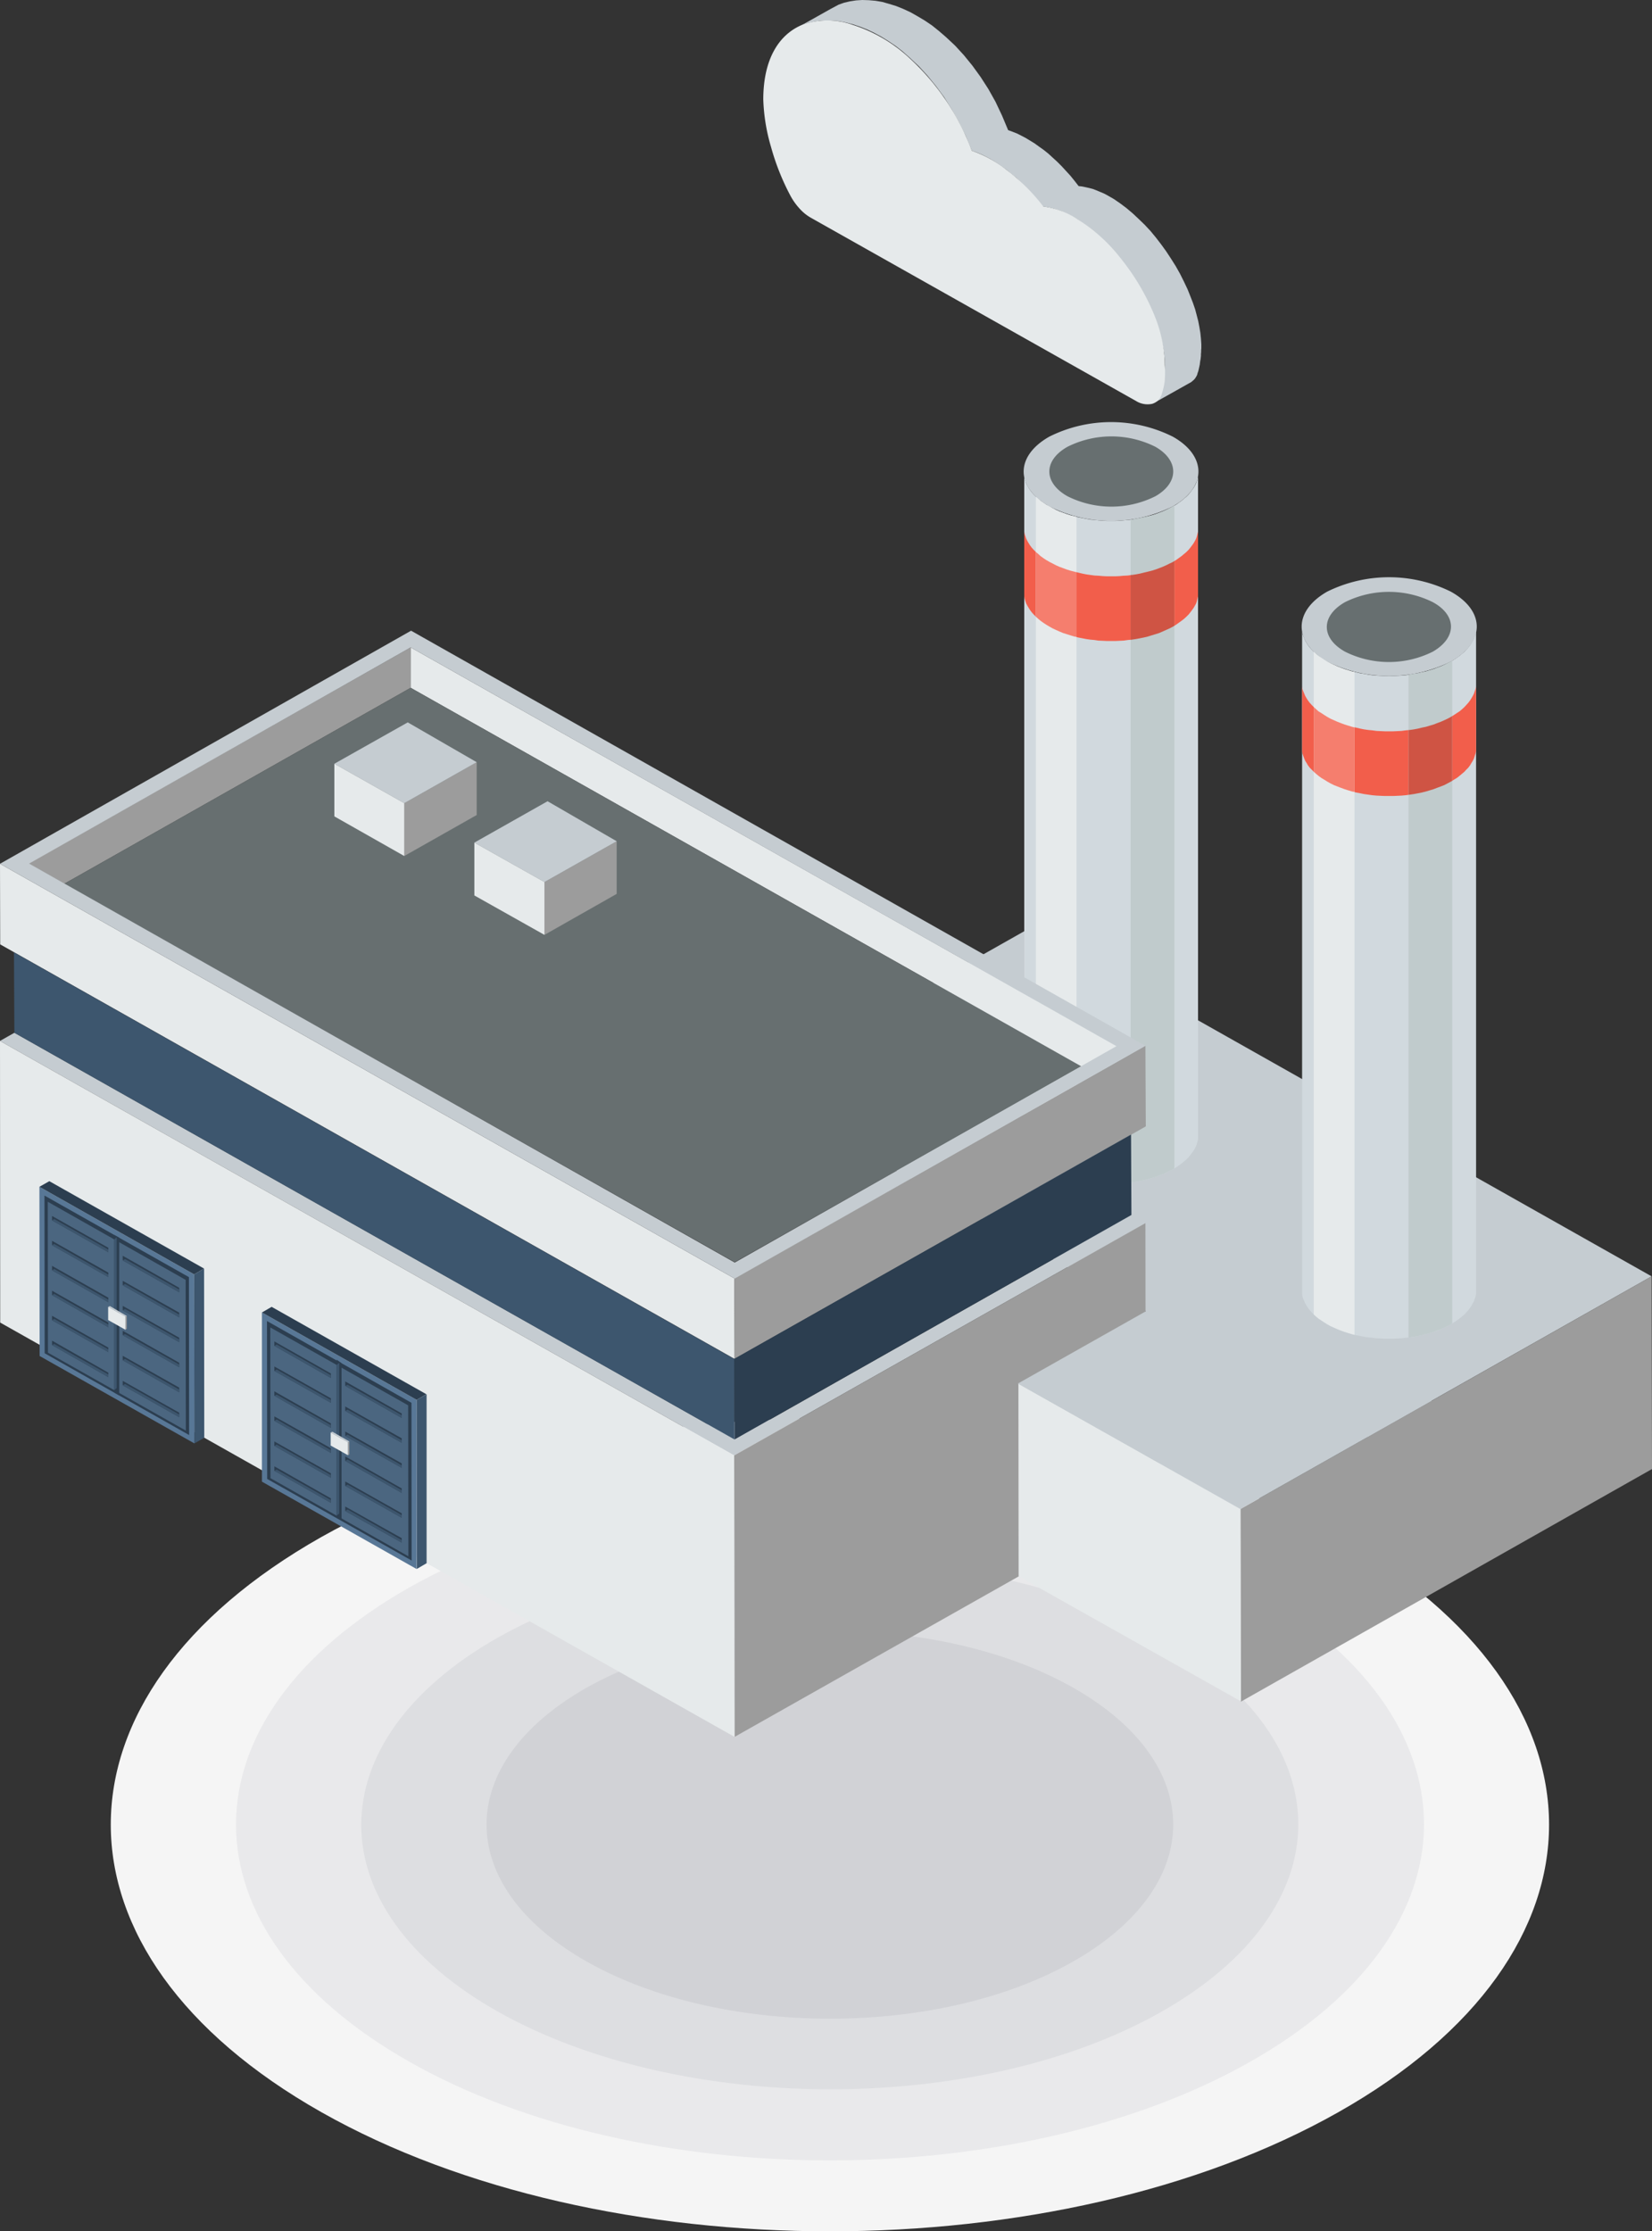
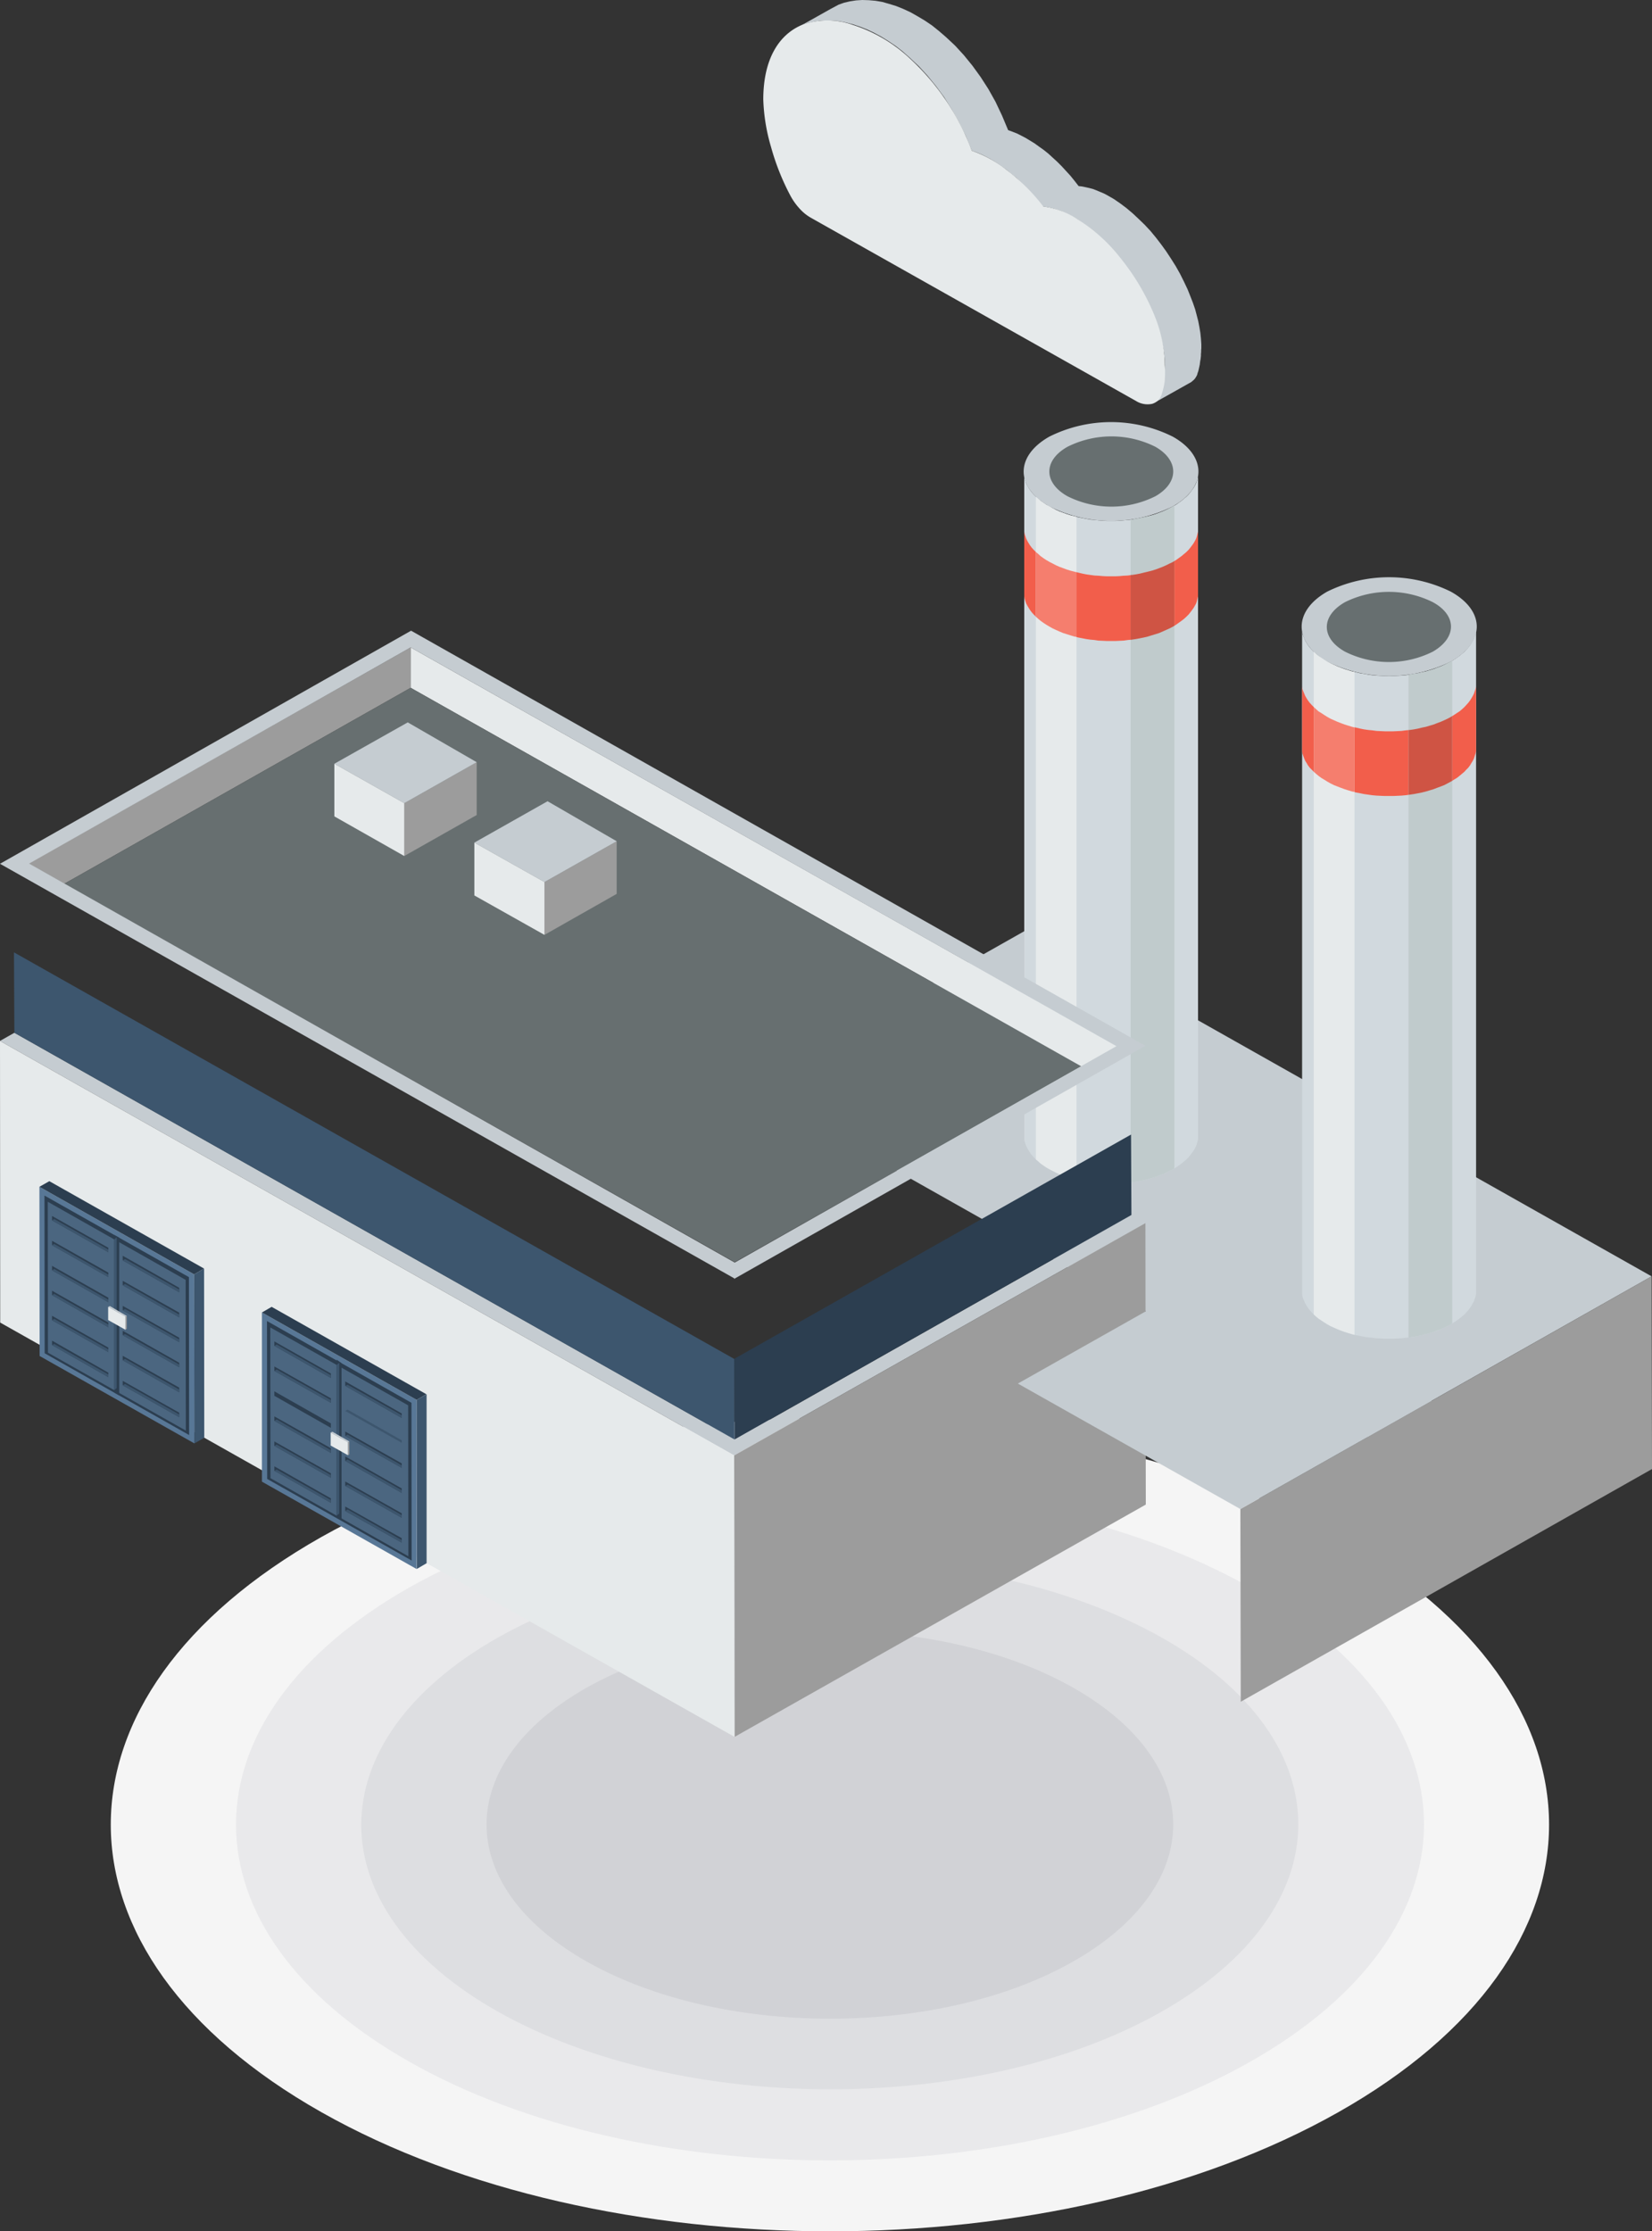
<svg xmlns="http://www.w3.org/2000/svg" id="레이어_1" data-name="레이어 1" viewBox="0 0 85.08 114.87">
  <rect x="0" y="0" width="85.08" height="114.87" fill="#333333" stroke="none" />
  <defs>
    <style>.cls-1{fill:#f5f5f5;}.cls-1,.cls-10,.cls-11,.cls-12,.cls-13,.cls-14,.cls-15,.cls-16,.cls-17,.cls-2,.cls-3,.cls-4,.cls-5,.cls-6,.cls-7,.cls-8,.cls-9{fill-rule:evenodd;}.cls-2{fill:#e9e9eb;}.cls-3{fill:#dddee1;}.cls-4{fill:#d1d2d6;}.cls-5{fill:#c5ccd1;}.cls-6{fill:#d1d9de;}.cls-7{fill:#676f70;}.cls-8{fill:#f25e4b;}.cls-9{fill:#c0cbcc;}.cls-10{fill:#e6eaeb;}.cls-11{fill:#f57e6e;}.cls-12{fill:#cf5444;}.cls-13{fill:#9c9c9c;}.cls-14{fill:#2c3e50;}.cls-15{fill:#3d566e;}.cls-16{fill:#587796;}.cls-17{fill:#4b6680;}</style>
  </defs>
  <path class="cls-1" d="M20.05,80.13c-14.46,8.18-14.46,21.43,0,29.61s37.91,8.18,52.38,0,14.46-21.43,0-29.61S34.51,72,20.05,80.13Z" transform="translate(-3.5 -1)" />
  <path class="cls-2" d="M24.61,82.71c-11.94,6.75-11.94,17.7,0,24.45s31.31,6.75,43.25,0,12-17.7,0-24.45S36.56,76,24.61,82.71Z" transform="translate(-3.5 -1)" />
  <path class="cls-3" d="M29.17,85.29c-9.42,5.33-9.42,14,0,19.29s24.71,5.33,34.13,0,9.42-14,0-19.29S38.6,80,29.17,85.29Z" transform="translate(-3.5 -1)" />
  <path class="cls-4" d="M33.74,87.87c-6.91,3.9-6.91,10.23,0,14.13s18.09,3.91,25,0,6.91-10.23,0-14.13S40.64,84,33.74,87.87Z" transform="translate(-3.5 -1)" />
  <polygon class="cls-5" points="70.45 73.97 85.06 65.71 53.16 47.71 38.55 55.97 70.45 73.97" />
  <polygon class="cls-6" points="52.75 24.52 52.75 58.65 52.77 58.77 52.81 58.89 52.85 59 52.91 59.12 52.98 59.24 53.05 59.35 53.14 59.47 53.24 59.58 53.35 59.69 53.47 59.79 53.59 59.9 53.74 60 53.88 60.1 54.05 60.2 54.21 60.28 54.38 60.37 54.56 60.45 54.75 60.52 54.94 60.59 55.13 60.65 55.33 60.7 55.53 60.75 55.74 60.8 55.94 60.84 56.15 60.87 56.37 60.9 56.57 60.91 56.8 60.93 57.01 60.94 57.22 60.94 57.44 60.94 57.65 60.93 57.87 60.91 58.08 60.9 58.3 60.87 58.5 60.84 58.71 60.8 58.91 60.76 59.12 60.7 59.31 60.65 59.51 60.59 59.7 60.52 59.88 60.45 60.06 60.37 60.24 60.28 60.41 60.2 60.57 60.1 60.71 60 60.85 59.9 60.98 59.79 61.1 59.69 61.21 59.58 61.3 59.47 61.39 59.35 61.47 59.24 61.54 59.12 61.6 59 61.64 58.89 61.67 58.77 61.7 58.65 61.7 24.52 61.67 24.64 61.64 24.76 61.6 24.88 61.54 25 61.47 25.12 61.39 25.23 61.3 25.35 61.21 25.46 61.1 25.57 60.98 25.67 60.85 25.78 60.71 25.88 60.57 25.98 60.41 26.07 60.24 26.16 60.06 26.25 59.88 26.33 59.7 26.4 59.51 26.47 59.32 26.53 59.12 26.58 58.91 26.63 58.71 26.67 58.5 26.71 58.3 26.75 58.08 26.77 57.87 26.79 57.65 26.81 57.44 26.82 57.22 26.82 57.01 26.82 56.8 26.81 56.57 26.79 56.37 26.77 56.15 26.75 55.94 26.71 55.74 26.67 55.53 26.63 55.33 26.58 55.13 26.53 54.94 26.47 54.75 26.4 54.56 26.33 54.38 26.25 54.21 26.16 54.05 26.07 53.88 25.98 53.74 25.88 53.59 25.78 53.47 25.67 53.35 25.57 53.24 25.46 53.14 25.35 53.05 25.23 52.98 25.12 52.91 25 52.85 24.88 52.81 24.76 52.77 24.64 52.75 24.52" />
  <path class="cls-5" d="M63.9,23.48a7.12,7.12,0,0,0-6.36,0c-1.76,1-1.76,2.6,0,3.59a7.12,7.12,0,0,0,6.36,0C65.66,26.08,65.66,24.47,63.9,23.48Z" transform="translate(-3.5 -1)" />
  <path class="cls-7" d="M63,24a5.06,5.06,0,0,0-4.52,0c-1.25.7-1.25,1.85,0,2.55a5.06,5.06,0,0,0,4.52,0C64.23,25.85,64.23,24.7,63,24Z" transform="translate(-3.5 -1)" />
  <polygon class="cls-8" points="52.75 27.37 52.75 30.7 52.77 30.82 52.81 30.95 52.85 31.07 52.91 31.18 52.98 31.3 53.05 31.41 53.14 31.53 53.24 31.64 53.35 31.75 53.47 31.86 53.59 31.96 53.73 32.06 53.88 32.16 54.05 32.26 54.21 32.35 54.38 32.43 54.56 32.51 54.75 32.59 54.94 32.65 55.13 32.71 55.33 32.77 55.53 32.82 55.74 32.86 55.94 32.9 56.15 32.93 56.37 32.95 56.57 32.98 56.8 32.99 57.01 33 57.22 33 57.44 33 57.65 32.99 57.87 32.98 58.08 32.95 58.3 32.93 58.5 32.9 58.71 32.86 58.91 32.82 59.12 32.77 59.31 32.71 59.51 32.65 59.7 32.59 59.88 32.51 60.06 32.43 60.24 32.35 60.41 32.26 60.57 32.16 60.71 32.06 60.85 31.96 60.98 31.86 61.1 31.75 61.21 31.64 61.3 31.53 61.39 31.41 61.47 31.3 61.54 31.18 61.6 31.07 61.64 30.95 61.67 30.82 61.7 30.7 61.7 27.37 61.67 27.49 61.64 27.61 61.6 27.73 61.54 27.85 61.47 27.97 61.39 28.08 61.3 28.2 61.21 28.31 61.1 28.42 60.98 28.52 60.85 28.63 60.71 28.73 60.57 28.83 60.41 28.93 60.24 29.01 60.06 29.1 59.88 29.18 59.7 29.25 59.51 29.32 59.32 29.38 59.12 29.43 58.91 29.48 58.71 29.53 58.5 29.57 58.3 29.6 58.08 29.63 57.87 29.64 57.65 29.66 57.44 29.67 57.22 29.67 57.01 29.67 56.8 29.66 56.57 29.64 56.37 29.63 56.15 29.6 55.94 29.57 55.74 29.53 55.53 29.48 55.33 29.43 55.13 29.38 54.94 29.32 54.75 29.25 54.56 29.18 54.38 29.1 54.21 29.01 54.05 28.93 53.88 28.83 53.73 28.73 53.59 28.63 53.47 28.52 53.35 28.42 53.24 28.31 53.14 28.2 53.05 28.08 52.98 27.97 52.91 27.85 52.85 27.73 52.81 27.61 52.77 27.49 52.75 27.37" />
  <polygon class="cls-9" points="60.48 26.03 60.48 60.15 60.41 60.2 60.24 60.28 60.06 60.37 59.88 60.45 59.7 60.52 59.51 60.59 59.31 60.65 59.12 60.7 58.91 60.76 58.71 60.8 58.5 60.84 58.3 60.87 58.23 60.88 58.23 26.75 58.3 26.75 58.5 26.71 58.71 26.67 58.91 26.63 59.12 26.58 59.32 26.53 59.51 26.47 59.7 26.4 59.88 26.33 60.06 26.25 60.24 26.16 60.41 26.07 60.48 26.03" />
  <polygon class="cls-10" points="53.35 59.69 53.35 25.57 53.35 25.57 53.47 25.67 53.59 25.78 53.73 25.88 53.88 25.98 54.05 26.07 54.21 26.16 54.38 26.25 54.56 26.33 54.75 26.4 54.94 26.47 55.13 26.53 55.33 26.58 55.44 26.61 55.44 60.73 55.33 60.7 55.13 60.65 54.94 60.59 54.75 60.52 54.56 60.45 54.38 60.37 54.21 60.28 54.05 60.2 53.88 60.1 53.73 60 53.59 59.9 53.47 59.79 53.35 59.69 53.35 59.69" />
  <polygon class="cls-11" points="53.35 31.75 53.35 28.42 53.35 28.42 53.47 28.52 53.59 28.63 53.73 28.73 53.88 28.83 54.05 28.93 54.21 29.01 54.38 29.1 54.56 29.18 54.75 29.25 54.94 29.32 55.13 29.38 55.33 29.43 55.44 29.46 55.44 32.79 55.33 32.77 55.13 32.71 54.94 32.65 54.75 32.59 54.56 32.51 54.38 32.43 54.21 32.35 54.05 32.26 53.88 32.16 53.73 32.06 53.59 31.96 53.47 31.86 53.35 31.75 53.35 31.75" />
  <polygon class="cls-12" points="60.48 28.88 60.48 32.22 60.41 32.26 60.24 32.35 60.06 32.43 59.88 32.51 59.7 32.59 59.51 32.65 59.31 32.71 59.12 32.77 58.91 32.82 58.71 32.86 58.5 32.9 58.3 32.93 58.23 32.94 58.23 29.6 58.3 29.6 58.5 29.57 58.71 29.53 58.91 29.48 59.12 29.43 59.32 29.38 59.51 29.32 59.7 29.25 59.88 29.18 60.06 29.1 60.24 29.01 60.41 28.93 60.48 28.88" />
-   <polygon class="cls-13" points="37.83 69.96 59.01 57.99 58.99 53.84 37.81 65.81 37.83 69.96" />
-   <polygon class="cls-10" points="37.83 69.96 37.81 65.81 0 44.47 0.01 48.62 37.83 69.96" />
  <polygon class="cls-13" points="21.15 33.33 1.46 44.46 3.31 45.5 21.15 35.41 21.15 33.33" />
  <polygon class="cls-10" points="55.69 54.9 57.52 53.86 21.15 33.33 21.15 35.41 55.69 54.9" />
  <polygon class="cls-7" points="37.84 64.98 55.69 54.9 21.15 35.41 3.31 45.5 37.84 64.98" />
  <path class="cls-5" d="M41.31,66.81,3.5,45.47l21.17-12L62.49,54.84l-21.18,12ZM61,54.86,24.65,34.33,5,45.46,41.34,66Z" transform="translate(-3.5 -1)" />
  <polygon class="cls-13" points="20.82 44.07 24.55 41.96 24.55 39.24 20.82 41.35 20.82 44.07" />
  <polygon class="cls-5" points="20.82 41.35 24.55 39.24 21 37.19 17.22 39.32 20.82 41.35" />
  <polygon class="cls-10" points="20.82 41.35 17.22 39.32 17.22 42.03 20.82 44.07 20.82 41.35" />
  <polygon class="cls-5" points="37.81 74.93 58.99 62.97 58.27 62.55 37.84 74.11 0.74 53.17 0 53.59 37.81 74.93" />
  <polygon class="cls-14" points="37.83 74.11 58.27 62.55 58.25 58.41 37.81 69.96 37.83 74.11" />
  <polygon class="cls-15" points="37.83 74.11 37.81 69.96 0.72 49.03 0.74 53.17 37.83 74.11" />
  <polygon class="cls-13" points="37.83 89.42 59.01 77.46 58.99 62.97 37.81 74.93 37.83 89.42" />
  <polygon class="cls-10" points="37.83 89.42 37.81 74.93 0 53.59 0.01 68.09 37.83 89.42" />
  <polygon class="cls-13" points="28.04 48.13 31.76 46.02 31.76 43.31 28.04 45.41 28.04 48.13" />
  <polygon class="cls-5" points="28.04 45.41 31.76 43.31 28.2 41.25 24.43 43.38 28.04 45.41" />
  <polygon class="cls-10" points="28.04 45.41 24.43 43.38 24.43 46.1 28.04 48.13 28.04 45.41" />
  <polygon class="cls-16" points="10 65.61 2.03 61.1 2.04 69.81 10.01 74.31 10 65.61" />
  <polygon class="cls-14" points="10.51 65.31 2.54 60.81 2.03 61.1 10 65.61 10.51 65.31" />
  <polygon class="cls-15" points="10.51 65.31 10 65.61 10.01 74.31 10.52 74.02 10.51 65.31" />
  <polygon class="cls-14" points="9.73 65.75 2.29 61.55 2.3 69.67 9.74 73.88 9.73 65.75" />
  <polygon class="cls-17" points="9.56 65.89 2.46 61.87 2.47 69.64 9.57 73.65 9.56 65.89" />
  <path class="cls-14" d="M9.64,64.72l-.26-.14v8.11l.26.15Z" transform="translate(-3.5 -1)" />
  <polygon class="cls-14" points="2.68 63.88 2.68 64.11 5.58 65.75 5.58 65.52 2.68 63.88" />
  <polygon class="cls-15" points="5.58 65.62 2.79 64.04 2.68 64.11 5.58 65.75 5.58 65.62" />
  <polygon class="cls-14" points="2.68 62.6 2.68 62.83 5.58 64.47 5.58 64.24 2.68 62.6" />
  <polygon class="cls-15" points="5.58 64.33 2.79 62.76 2.68 62.83 5.58 64.47 5.58 64.33" />
  <polygon class="cls-14" points="2.68 66.45 2.68 66.68 5.58 68.33 5.58 68.09 2.68 66.45" />
  <polygon class="cls-15" points="5.58 68.19 2.79 66.61 2.68 66.68 5.58 68.33 5.58 68.19" />
  <polygon class="cls-14" points="2.68 65.17 2.68 65.4 5.58 67.04 5.58 66.81 2.68 65.17" />
  <polygon class="cls-15" points="5.58 66.91 2.79 65.33 2.68 65.4 5.58 67.04 5.58 66.91" />
  <polygon class="cls-14" points="2.68 69.02 2.68 69.25 5.58 70.9 5.58 70.67 2.68 69.02" />
  <polygon class="cls-15" points="5.58 70.76 2.79 69.19 2.68 69.25 5.58 70.9 5.58 70.76" />
  <polygon class="cls-14" points="2.68 67.74 2.68 67.97 5.58 69.61 5.58 69.38 2.68 67.74" />
  <polygon class="cls-15" points="5.58 69.47 2.79 67.9 2.68 67.97 5.58 69.61 5.58 69.47" />
  <polygon class="cls-14" points="6.32 65.94 6.32 66.17 9.23 67.82 9.23 67.58 6.32 65.94" />
  <polygon class="cls-15" points="9.23 67.68 6.44 66.1 6.32 66.17 9.23 67.82 9.23 67.68" />
  <polygon class="cls-14" points="6.32 64.65 6.32 64.89 9.23 66.53 9.23 66.3 6.32 64.65" />
  <polygon class="cls-15" points="9.23 66.39 6.44 64.82 6.32 64.89 9.23 66.53 9.23 66.39" />
  <polygon class="cls-14" points="6.32 68.51 6.32 68.74 9.23 70.39 9.23 70.16 6.32 68.51" />
  <polygon class="cls-15" points="9.23 70.25 6.44 68.68 6.32 68.74 9.23 70.39 9.23 70.25" />
  <polygon class="cls-14" points="6.32 67.23 6.32 67.46 9.23 69.1 9.23 68.87 6.32 67.23" />
  <polygon class="cls-15" points="9.23 68.96 6.44 67.39 6.32 67.46 9.23 69.1 9.23 68.96" />
  <polygon class="cls-14" points="6.32 71.09 6.32 71.32 9.23 72.96 9.23 72.73 6.32 71.09" />
  <polygon class="cls-15" points="9.23 72.82 6.44 71.25 6.32 71.32 9.23 72.96 9.23 72.82" />
  <polygon class="cls-14" points="6.32 69.8 6.32 70.03 9.23 71.68 9.23 71.44 6.32 69.8" />
  <polygon class="cls-15" points="9.23 71.54 6.44 69.96 6.32 70.03 9.23 71.68 9.23 71.54" />
  <polygon class="cls-15" points="6.01 63.7 5.88 63.81 5.88 71.57 6.01 71.46 6.01 63.7" />
  <polygon class="cls-13" points="6.46 68.46 6.53 68.41 6.53 67.75 6.46 67.78 6.46 68.46" />
  <polygon class="cls-5" points="6.46 67.78 6.53 67.75 5.66 67.24 5.57 67.28 6.46 67.78" />
  <polygon class="cls-10" points="6.46 67.78 5.57 67.28 5.57 67.96 6.46 68.46 6.46 67.78" />
  <polygon class="cls-13" points="63.9 87.61 85.08 75.63 85.06 65.71 63.88 77.69 63.9 87.61" />
-   <polygon class="cls-10" points="63.91 87.59 63.89 77.67 52.45 71.23 52.46 81.15 63.91 87.59" />
  <polygon class="cls-5" points="63.88 77.69 73.73 72.12 62.27 65.67 52.42 71.23 63.88 77.69" />
  <polygon class="cls-16" points="21.46 72.07 13.49 67.57 13.49 76.28 21.46 80.78 21.46 72.07" />
  <polygon class="cls-14" points="21.96 71.78 13.99 67.28 13.49 67.57 21.46 72.07 21.96 71.78" />
  <polygon class="cls-15" points="21.97 71.78 21.46 72.07 21.47 80.77 21.97 80.48 21.97 71.78" />
  <polygon class="cls-14" points="21.19 72.22 13.75 68.01 13.76 76.14 21.2 80.34 21.19 72.22" />
  <polygon class="cls-17" points="21.02 72.35 13.92 68.34 13.93 76.1 21.03 80.12 21.02 72.35" />
  <path class="cls-14" d="M21.09,71.18,20.84,71v8.12l.25.15Z" transform="translate(-3.5 -1)" />
  <polygon class="cls-14" points="14.13 70.35 14.13 70.58 17.04 72.22 17.04 71.99 14.13 70.35" />
  <polygon class="cls-15" points="17.04 72.08 14.25 70.51 14.13 70.58 17.04 72.22 17.04 72.08" />
  <polygon class="cls-14" points="14.13 69.06 14.13 69.29 17.04 70.94 17.04 70.71 14.13 69.06" />
  <polygon class="cls-15" points="17.04 70.8 14.25 69.22 14.13 69.29 17.04 70.94 17.04 70.8" />
  <polygon class="cls-14" points="14.13 72.92 14.13 73.15 17.04 74.8 17.04 74.56 14.13 72.92" />
  <polygon class="cls-15" points="17.04 74.66 14.25 73.08 14.13 73.15 17.04 74.8 17.04 74.66" />
  <polygon class="cls-14" points="14.13 71.63 14.13 71.86 17.04 73.51 17.04 73.28 14.13 71.63" />
-   <polygon class="cls-15" points="17.04 73.37 14.25 71.8 14.13 71.86 17.04 73.51 17.04 73.37" />
  <polygon class="cls-14" points="14.13 75.49 14.13 75.72 17.04 77.37 17.04 77.14 14.13 75.49" />
  <polygon class="cls-15" points="17.04 77.23 14.25 75.66 14.13 75.72 17.04 77.37 17.04 77.23" />
  <polygon class="cls-14" points="14.13 74.21 14.13 74.44 17.04 76.08 17.04 75.85 14.13 74.21" />
  <polygon class="cls-15" points="17.04 75.94 14.25 74.37 14.13 74.44 17.04 76.08 17.04 75.94" />
-   <polygon class="cls-14" points="17.78 72.41 17.78 72.64 20.69 74.28 20.69 74.05 17.78 72.41" />
  <polygon class="cls-15" points="20.69 74.15 17.9 72.57 17.78 72.64 20.69 74.28 20.69 74.15" />
  <polygon class="cls-14" points="17.78 71.12 17.78 71.35 20.69 73 20.69 72.77 17.78 71.12" />
  <polygon class="cls-15" points="20.69 72.86 17.9 71.29 17.78 71.35 20.69 73 20.69 72.86" />
  <polygon class="cls-14" points="17.78 74.98 17.78 75.21 20.69 76.86 20.69 76.63 17.78 74.98" />
  <polygon class="cls-15" points="20.69 76.72 17.9 75.14 17.78 75.21 20.69 76.86 20.69 76.72" />
  <polygon class="cls-14" points="17.78 73.7 17.78 73.93 20.69 75.57 20.69 75.34 17.78 73.7" />
  <polygon class="cls-15" points="20.69 75.44 17.9 73.86 17.78 73.93 20.69 75.57 20.69 75.44" />
  <polygon class="cls-14" points="17.78 77.56 17.78 77.79 20.69 79.42 20.69 79.19 17.78 77.56" />
  <polygon class="cls-15" points="20.69 79.29 17.9 77.71 17.78 77.79 20.69 79.42 20.69 79.29" />
  <polygon class="cls-14" points="17.78 76.27 17.78 76.5 20.69 78.14 20.69 77.91 17.78 76.27" />
  <polygon class="cls-15" points="20.69 78 17.9 76.43 17.78 76.5 20.69 78.14 20.69 78" />
  <polygon class="cls-15" points="17.47 70.16 17.34 70.27 17.34 78.03 17.47 77.92 17.47 70.16" />
  <polygon class="cls-13" points="17.92 74.92 17.99 74.88 17.99 74.21 17.92 74.25 17.92 74.92" />
  <polygon class="cls-5" points="17.92 74.25 17.99 74.21 17.12 73.71 17.03 73.75 17.92 74.25" />
  <polygon class="cls-10" points="17.92 74.25 17.03 73.75 17.03 74.42 17.92 74.92 17.92 74.25" />
  <polygon class="cls-6" points="67.06 32.5 67.06 66.62 67.08 66.75 67.12 66.87 67.17 66.99 67.22 67.1 67.29 67.22 67.36 67.33 67.45 67.45 67.55 67.56 67.66 67.67 67.78 67.78 67.9 67.88 68.05 67.98 68.2 68.08 68.36 68.18 68.52 68.27 68.7 68.35 68.88 68.43 69.06 68.51 69.25 68.57 69.44 68.63 69.64 68.69 69.84 68.74 70.05 68.78 70.25 68.82 70.46 68.85 70.67 68.87 70.89 68.9 71.1 68.91 71.32 68.92 71.54 68.92 71.75 68.92 71.97 68.91 72.18 68.9 72.4 68.87 72.61 68.85 72.82 68.82 73.03 68.78 73.23 68.74 73.43 68.69 73.63 68.63 73.83 68.57 74.01 68.51 74.2 68.43 74.38 68.35 74.55 68.27 74.72 68.18 74.88 68.08 75.03 67.98 75.17 67.88 75.29 67.78 75.42 67.67 75.52 67.56 75.62 67.45 75.71 67.33 75.78 67.22 75.85 67.1 75.91 66.99 75.95 66.87 75.99 66.75 76.02 66.62 76.02 32.5 75.99 32.63 75.95 32.74 75.91 32.86 75.85 32.98 75.78 33.1 75.71 33.21 75.62 33.33 75.52 33.44 75.42 33.55 75.29 33.66 75.17 33.76 75.03 33.86 74.88 33.96 74.72 34.06 74.55 34.15 74.38 34.23 74.2 34.31 74.01 34.38 73.83 34.45 73.63 34.51 73.43 34.57 73.23 34.61 73.03 34.66 72.82 34.69 72.61 34.73 72.4 34.76 72.18 34.78 71.97 34.79 71.75 34.8 71.54 34.8 71.32 34.8 71.1 34.79 70.89 34.78 70.67 34.76 70.46 34.73 70.25 34.69 70.05 34.66 69.84 34.61 69.64 34.57 69.44 34.51 69.25 34.45 69.06 34.38 68.88 34.31 68.7 34.23 68.52 34.15 68.36 34.06 68.2 33.96 68.05 33.86 67.9 33.76 67.78 33.66 67.66 33.55 67.55 33.44 67.45 33.33 67.36 33.21 67.29 33.1 67.22 32.98 67.17 32.86 67.12 32.74 67.08 32.63 67.06 32.5" />
  <path class="cls-5" d="M78.22,31.46a7.2,7.2,0,0,0-6.37,0c-1.75,1-1.75,2.6,0,3.6a7.2,7.2,0,0,0,6.37,0C80,34.06,80,32.45,78.22,31.46Z" transform="translate(-3.5 -1)" />
  <path class="cls-7" d="M77.29,32a5.09,5.09,0,0,0-4.52,0c-1.25.71-1.25,1.85,0,2.55a5.06,5.06,0,0,0,4.52,0C78.54,33.83,78.54,32.68,77.29,32Z" transform="translate(-3.5 -1)" />
  <polygon class="cls-8" points="67.06 35.35 67.06 38.68 67.08 38.8 67.12 38.92 67.17 39.05 67.22 39.17 67.29 39.28 67.36 39.4 67.45 39.52 67.55 39.62 67.66 39.73 67.78 39.84 67.9 39.94 68.05 40.05 68.2 40.14 68.36 40.24 68.52 40.33 68.7 40.41 68.88 40.49 69.06 40.56 69.25 40.63 69.44 40.69 69.64 40.75 69.84 40.8 70.05 40.84 70.25 40.88 70.46 40.91 70.67 40.94 70.89 40.96 71.1 40.97 71.32 40.98 71.54 40.98 71.75 40.98 71.97 40.97 72.18 40.96 72.4 40.94 72.61 40.91 72.82 40.88 73.03 40.84 73.23 40.8 73.43 40.75 73.63 40.69 73.83 40.63 74.01 40.56 74.2 40.49 74.38 40.41 74.55 40.33 74.72 40.24 74.88 40.14 75.03 40.05 75.17 39.94 75.29 39.84 75.42 39.73 75.52 39.62 75.62 39.52 75.71 39.4 75.78 39.28 75.85 39.17 75.91 39.05 75.95 38.92 75.99 38.8 76.02 38.68 76.02 35.35 75.99 35.48 75.95 35.59 75.91 35.71 75.85 35.83 75.78 35.95 75.71 36.06 75.62 36.18 75.52 36.29 75.42 36.4 75.3 36.51 75.17 36.62 75.03 36.71 74.88 36.81 74.72 36.91 74.55 36.99 74.38 37.08 74.2 37.16 74.01 37.23 73.83 37.3 73.63 37.36 73.43 37.42 73.23 37.46 73.03 37.51 72.82 37.55 72.61 37.58 72.4 37.6 72.18 37.63 71.97 37.64 71.75 37.65 71.54 37.65 71.32 37.65 71.1 37.64 70.89 37.63 70.67 37.6 70.46 37.58 70.25 37.55 70.05 37.51 69.84 37.46 69.64 37.42 69.44 37.36 69.25 37.3 69.06 37.23 68.88 37.16 68.7 37.08 68.52 36.99 68.36 36.91 68.2 36.81 68.05 36.71 67.9 36.62 67.78 36.51 67.66 36.4 67.55 36.29 67.45 36.18 67.36 36.06 67.29 35.95 67.22 35.83 67.17 35.71 67.12 35.59 67.08 35.48 67.06 35.35" />
  <polygon class="cls-5" points="53.74 7.71 53.5 7.54 53.28 7.38 53.05 7.24 52.82 7.1 52.59 6.98 52.37 6.87 52.14 6.78 51.92 6.7 51.61 5.96 51.27 5.24 50.9 4.58 50.5 3.96 50.08 3.38 49.64 2.84 49.19 2.35 48.72 1.91 48.36 1.6 48 1.31 47.63 1.06 47.26 0.84 46.89 0.63 46.52 0.46 46.15 0.31 45.79 0.2 45.44 0.1 45.09 0.04 44.74 0.01 44.41 0 44.09 0.02 43.77 0.07 43.47 0.14 43.19 0.24 42.76 0.47 40.89 1.52 41.31 1.3 41.6 1.19 41.91 1.12 42.22 1.07 42.54 1.06 42.88 1.06 43.22 1.09 43.57 1.16 43.92 1.25 44.28 1.37 44.66 1.52 45.02 1.69 45.39 1.89 45.76 2.12 46.13 2.37 46.49 2.65 46.85 2.97 47.32 3.41 47.77 3.9 48.21 4.44 48.63 5.01 49.02 5.64 49.39 6.3 49.74 7 50.05 7.76 50.28 7.84 50.5 7.93 50.73 8.04 50.96 8.16 51.18 8.29 51.41 8.44 51.64 8.6 51.86 8.76 52.1 8.96 52.35 9.16 52.58 9.38 52.81 9.61 53.04 9.85 53.26 10.1 53.48 10.36 53.68 10.63 53.87 10.65 54.05 10.69 54.24 10.73 54.42 10.79 54.61 10.85 54.79 10.93 54.98 11.02 55.17 11.12 55.5 11.3 55.83 11.53 56.15 11.77 56.47 12.03 56.78 12.32 57.08 12.63 57.38 12.95 57.66 13.29 57.94 13.64 58.2 14 58.45 14.38 58.68 14.76 58.9 15.15 59.1 15.55 59.29 15.94 59.45 16.34 59.57 16.65 59.67 16.97 59.77 17.28 59.84 17.59 59.9 17.89 59.95 18.19 59.98 18.49 60 18.78 60 18.88 60 18.99 59.99 19.09 59.99 19.18 59.99 19.28 59.98 19.37 59.97 19.46 59.96 19.56 59.95 19.65 59.93 19.74 59.92 19.83 59.9 19.92 59.88 20 59.86 20.09 59.84 20.18 59.81 20.25 59.81 20.26 59.81 20.26 59.78 20.36 59.73 20.46 59.68 20.54 59.62 20.61 59.55 20.67 59.48 20.72 61.35 19.67 61.42 19.61 61.49 19.55 61.55 19.48 61.6 19.4 61.65 19.31 61.68 19.2 61.68 19.2 61.68 19.2 61.71 19.12 61.73 19.04 61.75 18.95 61.77 18.86 61.79 18.77 61.8 18.68 61.81 18.6 61.83 18.5 61.84 18.41 61.85 18.32 61.85 18.22 61.86 18.13 61.86 18.03 61.87 17.93 61.87 17.83 61.87 17.73 61.85 17.43 61.82 17.14 61.77 16.84 61.71 16.53 61.63 16.22 61.55 15.92 61.44 15.6 61.32 15.29 61.16 14.89 60.97 14.49 60.77 14.09 60.55 13.7 60.31 13.32 60.06 12.94 59.8 12.58 59.53 12.23 59.25 11.89 58.95 11.57 58.64 11.27 58.33 10.98 58.01 10.71 57.69 10.47 57.37 10.25 57.04 10.06 56.85 9.96 56.66 9.88 56.47 9.8 56.29 9.73 56.1 9.68 55.92 9.64 55.73 9.6 55.55 9.58 55.34 9.31 55.13 9.05 54.9 8.8 54.68 8.56 54.45 8.33 54.21 8.11 53.98 7.9 53.74 7.71" />
  <path class="cls-10" d="M55.36,9.76a6.19,6.19,0,0,0-1.81-1A12.23,12.23,0,0,0,50.35,4a7.75,7.75,0,0,0-2.93-1.72,3.86,3.86,0,0,0-2.61,0c-1.2.5-2,1.77-2,3.84a9.64,9.64,0,0,0,.4,2.45,12.29,12.29,0,0,0,1,2.51h0a3.26,3.26,0,0,0,.47.66,2.31,2.31,0,0,0,.58.47L62,21.64a1.12,1.12,0,0,0,.84.15.73.73,0,0,0,.5-.53h0a3.5,3.5,0,0,0,.15-.69,6.44,6.44,0,0,0,0-.78A7,7,0,0,0,63,17.35a11.8,11.8,0,0,0-1.79-3.06,8.6,8.6,0,0,0-2.49-2.17,4.14,4.14,0,0,0-1.49-.49A9.81,9.81,0,0,0,55.36,9.76Z" transform="translate(-3.5 -1)" />
  <polygon class="cls-9" points="74.79 34.01 74.79 68.13 74.72 68.18 74.55 68.27 74.38 68.35 74.2 68.43 74.01 68.5 73.83 68.57 73.63 68.63 73.43 68.69 73.23 68.74 73.03 68.78 72.82 68.82 72.61 68.85 72.54 68.86 72.54 34.74 72.61 34.73 72.82 34.69 73.03 34.66 73.23 34.61 73.43 34.57 73.63 34.51 73.83 34.45 74.01 34.38 74.2 34.31 74.38 34.23 74.55 34.14 74.72 34.06 74.79 34.01" />
  <polygon class="cls-10" points="67.66 67.67 67.66 33.55 67.66 33.55 67.78 33.66 67.9 33.76 68.05 33.86 68.2 33.96 68.36 34.06 68.52 34.14 68.7 34.23 68.88 34.31 69.06 34.38 69.25 34.45 69.44 34.51 69.64 34.57 69.76 34.59 69.76 68.72 69.64 68.69 69.44 68.63 69.25 68.57 69.06 68.5 68.88 68.43 68.7 68.35 68.52 68.27 68.36 68.18 68.2 68.08 68.05 67.98 67.9 67.88 67.78 67.78 67.66 67.67 67.66 67.67" />
  <polygon class="cls-11" points="67.66 39.73 67.66 36.4 67.66 36.4 67.78 36.51 67.9 36.62 68.05 36.71 68.2 36.81 68.36 36.91 68.52 37 68.7 37.08 68.88 37.16 69.06 37.23 69.25 37.3 69.44 37.36 69.64 37.42 69.76 37.45 69.76 40.77 69.64 40.75 69.44 40.69 69.25 40.63 69.06 40.56 68.88 40.49 68.7 40.42 68.52 40.33 68.36 40.24 68.2 40.14 68.05 40.05 67.9 39.94 67.78 39.84 67.66 39.73 67.66 39.73" />
  <polygon class="cls-12" points="74.79 36.86 74.79 40.2 74.72 40.24 74.55 40.33 74.38 40.42 74.2 40.49 74.01 40.56 73.83 40.63 73.63 40.69 73.43 40.75 73.23 40.8 73.03 40.84 72.82 40.88 72.61 40.91 72.54 40.92 72.54 37.59 72.61 37.58 72.82 37.55 73.03 37.51 73.23 37.46 73.43 37.42 73.63 37.36 73.83 37.3 74.01 37.23 74.2 37.16 74.38 37.08 74.55 37 74.72 36.91 74.79 36.86" />
</svg>